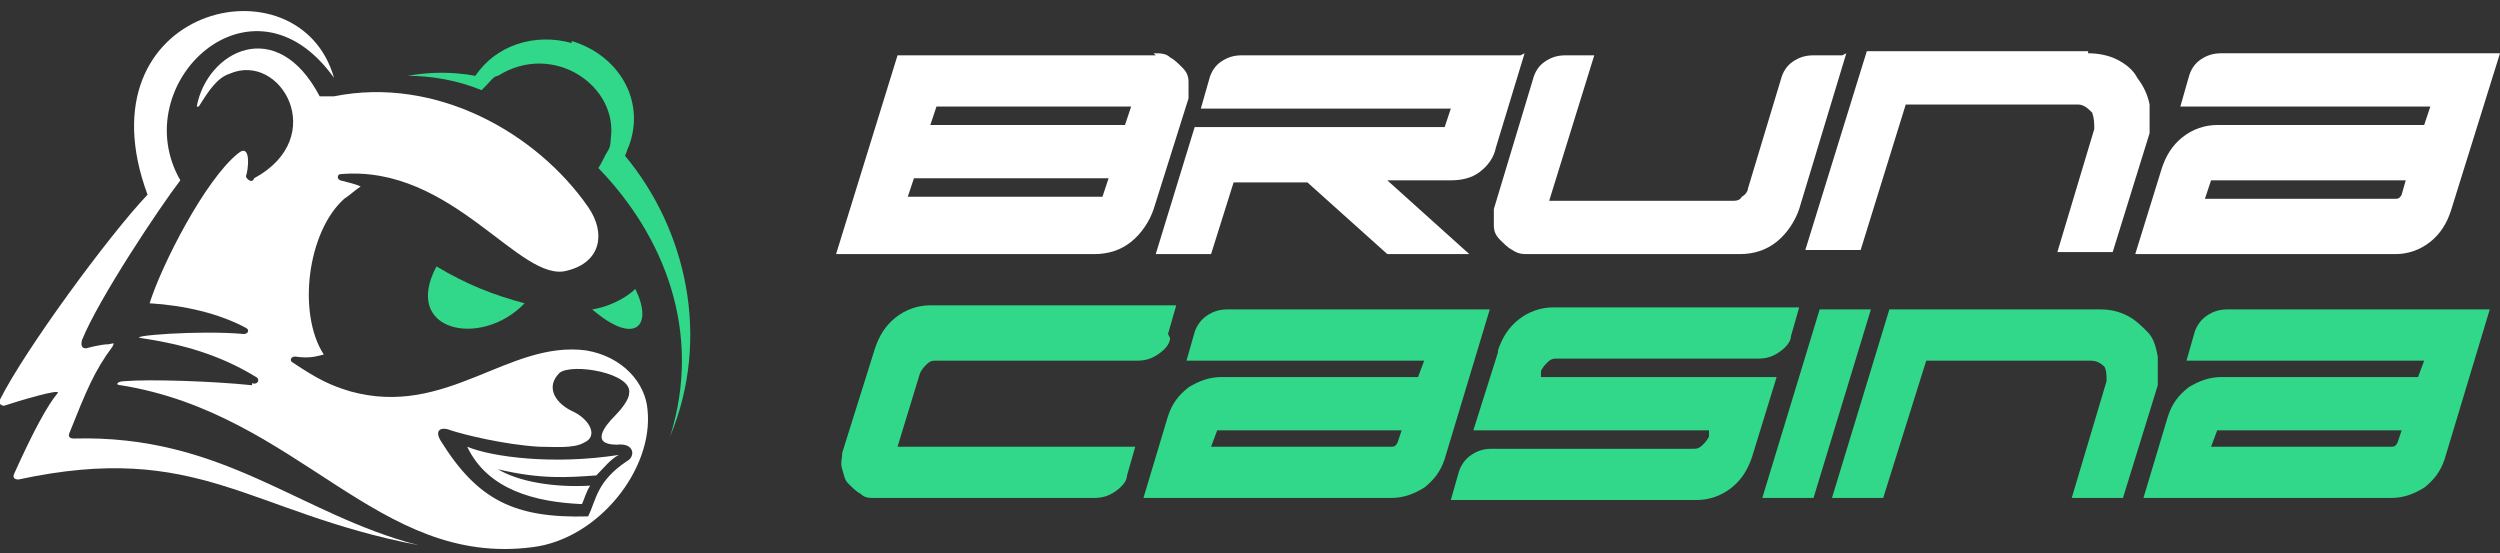
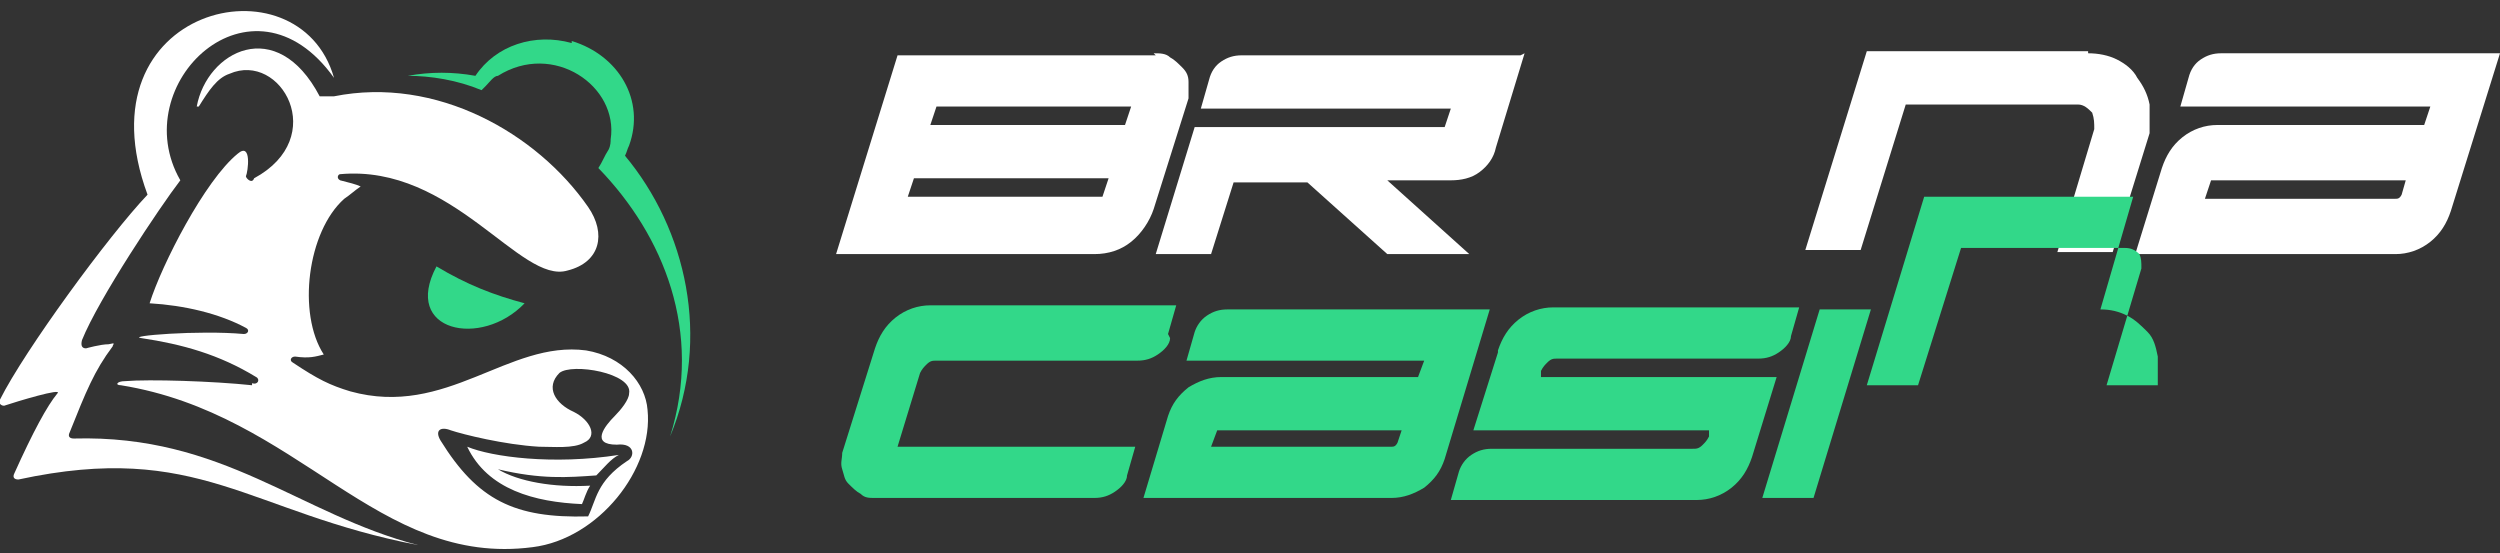
<svg xmlns="http://www.w3.org/2000/svg" id="_Шар_1" data-name="Шар 1" version="1.1" viewBox="0 0 122 27">
  <rect x="0" y="0" width="122" height="27" fill="#333333" stroke="none" />
  <defs>
    <style>
      .cls-1 {
        fill: #32d889;
      }

      .cls-1, .cls-2 {
        stroke-width: 0px;
      }

      .cls-2 {
        fill: #fff;
      }
    </style>
  </defs>
  <path class="cls-2" d="M12.3,18.8c-1.9-.2-5-.3-6.2-.2-.4,0-.5.2-.2.2,8.7,1.4,12.5,8.9,20.1,7.9,3.2-.4,5.9-3.8,5.6-6.7-.1-1.3-1.2-2.6-3-2.9-3.8-.5-6.8,3.3-11.5,2-1-.3-1.6-.6-2.8-1.4-.2-.1-.1-.3.1-.3.7.1,1,0,1.4-.1-1.3-2-.8-6,1-7.6.3-.2.5-.4.8-.6-.2-.1-.6-.2-1-.3-.2-.1-.1-.3,0-.3,5.5-.5,8.8,5.4,11.1,4.7,1.6-.4,1.9-1.8,1-3.1-2.5-3.6-7.4-6.4-12.4-5.4-.3,0-.4,0-.7,0-2.1-4-5.5-2.2-6,.5q0,0,.1,0c.5-.8.9-1.4,1.5-1.6,2.5-1.1,4.9,3.1,1.2,5.1-.1.3-.4,0-.4-.1.1-.2.3-1.7-.4-1.1-1.6,1.3-3.7,5.4-4.3,7.3,1.7.1,3.4.5,4.7,1.2.2.1.1.3-.1.3-2.2-.2-5.8.1-5,.2,2,.3,3.8.8,5.6,1.9.2.1.1.4-.2.3ZM30.2,22.2c-3.2.5-6.2.1-7.4-.4,1,2.1,3.3,2.7,5.6,2.8.1-.2.2-.6.4-.9-1.8.1-3.5-.2-4.5-.8,2.1.5,3.4.4,4.8.3.4-.4.7-.8,1.1-1ZM28,20.1c-.9-.4-1.4-1.2-.7-1.9.6-.5,3.6,0,3.4,1,0,.3-.4.8-.7,1.1-.5.5-1.2,1.4.1,1.4.9-.1.9.6.5.8-1.5,1-1.5,1.9-1.9,2.7-3.6.1-5.4-.8-7.2-3.7-.3-.5,0-.7.5-.5.6.2,2.6.7,4.3.8.7,0,1.7.1,2.2-.2.7-.3.3-1.1-.5-1.5Z" />
  <path class="cls-2" d="M3.6,21.4c-.2,0-.3-.1-.2-.3.8-2,1.2-3,2.1-4.2,0-.1.2-.2-.2-.1-.4,0-1.1.2-1.1.2q-.3,0-.2-.4c.8-2,3.8-6.5,4.8-7.8-2.7-4.7,3.5-10.6,7.5-5C14.6-2.2,3.8.3,7.2,9.5,5.3,11.5,1.2,17.1,0,19.5c-.1.1,0,.3.2.3.6-.2,2.9-.9,2.6-.6-.5.6-1.2,1.9-2.1,3.9-.1.2,0,.3.2.3,8.8-1.9,11.2,1.6,19.5,3.2-5.8-1.5-9.5-5.4-16.8-5.2Z" />
  <path class="cls-1" d="M21.3,13c1.5.9,2.8,1.4,4.3,1.8-2.1,2.2-6,1.4-4.3-1.8Z" />
-   <path class="cls-1" d="M31,14.1c-.5.5-1.4.9-2.1,1,2.1,1.8,3,.8,2.1-1Z" />
  <path class="cls-1" d="M27.9,2c2.3.7,3.6,2.9,2.8,5.1-.1.2-.1.3-.2.5,3,3.6,4.2,8.9,2.2,13.7,1.6-5.1-.3-9.8-3.5-13.1.2-.3.3-.6.5-.9.1-.2.1-.4.1-.5.4-2.6-2.8-4.8-5.5-3.1h0c-.2,0-.4.3-.6.5l-.2.2c-1.2-.5-2.5-.7-3.6-.7,1.1-.2,2.2-.2,3.3,0,1-1.5,2.9-2.1,4.7-1.6Z" />
  <g>
    <path class="cls-2" d="M56.3,2.6c.3,0,.6,0,.8.2.2.1.4.3.6.5.2.2.3.4.3.7,0,.3,0,.5,0,.8l-1.7,5.4c-.2.6-.6,1.2-1.1,1.6-.5.4-1.1.6-1.8.6h-12.6l3-9.7h12.6ZM54.1,8.7h-9.5l-.3.9h9.5l.3-.9ZM54.9,6.1l.3-.9h-9.5l-.3.9h9.6Z" />
    <path class="cls-2" d="M74.4,2.6l-1.4,4.6c-.1.5-.4.9-.8,1.2s-.9.4-1.4.4h-3.1s4,3.6,4,3.6h-4l-3.9-3.5h-3.6l-1.1,3.5h-2.7l1.9-6.2h12.2s.3-.9.3-.9h-12.2l.4-1.4c.1-.4.3-.7.6-.9s.6-.3,1-.3h13.6Z" />
-     <path class="cls-2" d="M90.1,2.6l-2.3,7.6c-.2.6-.6,1.2-1.1,1.6-.5.4-1.1.6-1.8.6h-10.3c-.3,0-.5,0-.8-.2-.2-.1-.4-.3-.6-.5-.2-.2-.3-.4-.3-.7s0-.5,0-.8l1.9-6.3c.1-.4.3-.7.6-.9.3-.2.6-.3,1-.3h1.4l-2.2,7.1h8.9c.2,0,.4,0,.5-.2.2-.1.3-.3.3-.4l1.6-5.3c.1-.4.3-.7.6-.9.3-.2.6-.3,1-.3h1.4Z" />
    <path class="cls-2" d="M101.9,2.6c.5,0,1,.1,1.4.3.4.2.8.5,1,.9.3.4.5.8.6,1.3,0,.5,0,1,0,1.4l-1.8,5.8h-2.7l1.8-6c0-.3,0-.5-.1-.8-.2-.2-.4-.4-.7-.4h-8.4l-2.2,7.1h-2.7l3-9.7h10.8Z" />
    <path class="cls-2" d="M122,2.6l-2.4,7.7c-.2.6-.5,1.1-1,1.5-.5.4-1.1.6-1.7.6h-12.7l1.3-4.2c.2-.6.5-1.1,1-1.5.5-.4,1.1-.6,1.7-.6h10.1l.3-.9h-12.2l.4-1.4c.1-.4.3-.7.6-.9.3-.2.6-.3,1-.3h13.6ZM117.4,8.8h-9.5l-.3.9h9.3c.1,0,.2,0,.3-.2l.2-.7Z" />
    <path class="cls-1" d="M57.1,16.5c0,.3-.3.6-.6.8s-.6.3-1,.3h-9.8c-.2,0-.3,0-.5.2-.1.1-.2.2-.3.4l-1.1,3.6h11.6l-.4,1.4c0,.3-.3.6-.6.8s-.6.3-1,.3h-10.7c-.3,0-.5,0-.7-.2-.2-.1-.4-.3-.6-.5s-.2-.4-.3-.7,0-.5,0-.8l1.6-5.1c.2-.6.5-1.1,1-1.5.5-.4,1.1-.6,1.7-.6h12l-.4,1.4Z" />
    <path class="cls-1" d="M72.7,15.1l-2.2,7.3c-.2.6-.5,1-1,1.4-.5.3-1,.5-1.6.5h-12.1l1.2-4c.2-.6.5-1,1-1.4.5-.3,1-.5,1.6-.5h9.6l.3-.8h-11.6l.4-1.4c.1-.3.3-.6.6-.8s.6-.3,1-.3h12.9ZM68.4,21h-9l-.3.8h8.8c.1,0,.2,0,.3-.2l.2-.6Z" />
    <path class="cls-1" d="M73.1,17.1c.2-.6.5-1.1,1-1.5.5-.4,1.1-.6,1.7-.6h12l-.4,1.4c0,.3-.3.6-.6.8-.3.2-.6.3-1,.3h-9.8c-.2,0-.3,0-.5.2-.1.1-.2.2-.3.4v.3c0,0,11.5,0,11.5,0l-1.2,3.9c-.2.6-.5,1.1-1,1.5s-1.1.6-1.7.6h-12l.4-1.4c.1-.3.3-.6.6-.8s.6-.3,1-.3h9.8c.2,0,.3,0,.5-.2.1-.1.2-.2.3-.4v-.3c0,0-11.5,0-11.5,0l1.2-3.8Z" />
    <path class="cls-1" d="M91.3,15.1l-2.8,9.2h-2.5l2.8-9.2h2.5Z" />
-     <path class="cls-1" d="M102.5,15.1c.5,0,.9.1,1.3.3.4.2.7.5,1,.8.3.3.4.7.5,1.2,0,.4,0,.9,0,1.4l-1.7,5.5h-2.5l1.7-5.7c0-.3,0-.5-.1-.7-.2-.2-.4-.3-.7-.3h-8l-2.1,6.7h-2.5l2.8-9.2h10.2Z" />
-     <path class="cls-1" d="M121.5,15.1l-2.2,7.3c-.2.6-.5,1-1,1.4-.5.3-1,.5-1.6.5h-12.1l1.2-4c.2-.6.5-1,1-1.4.5-.3,1-.5,1.6-.5h9.6l.3-.8h-11.6l.4-1.4c.1-.3.3-.6.6-.8.3-.2.6-.3,1-.3h12.9ZM117.2,21h-9l-.3.8h8.8c.1,0,.2,0,.3-.2l.2-.6Z" />
+     <path class="cls-1" d="M102.5,15.1c.5,0,.9.1,1.3.3.4.2.7.5,1,.8.3.3.4.7.5,1.2,0,.4,0,.9,0,1.4h-2.5l1.7-5.7c0-.3,0-.5-.1-.7-.2-.2-.4-.3-.7-.3h-8l-2.1,6.7h-2.5l2.8-9.2h10.2Z" />
  </g>
</svg>